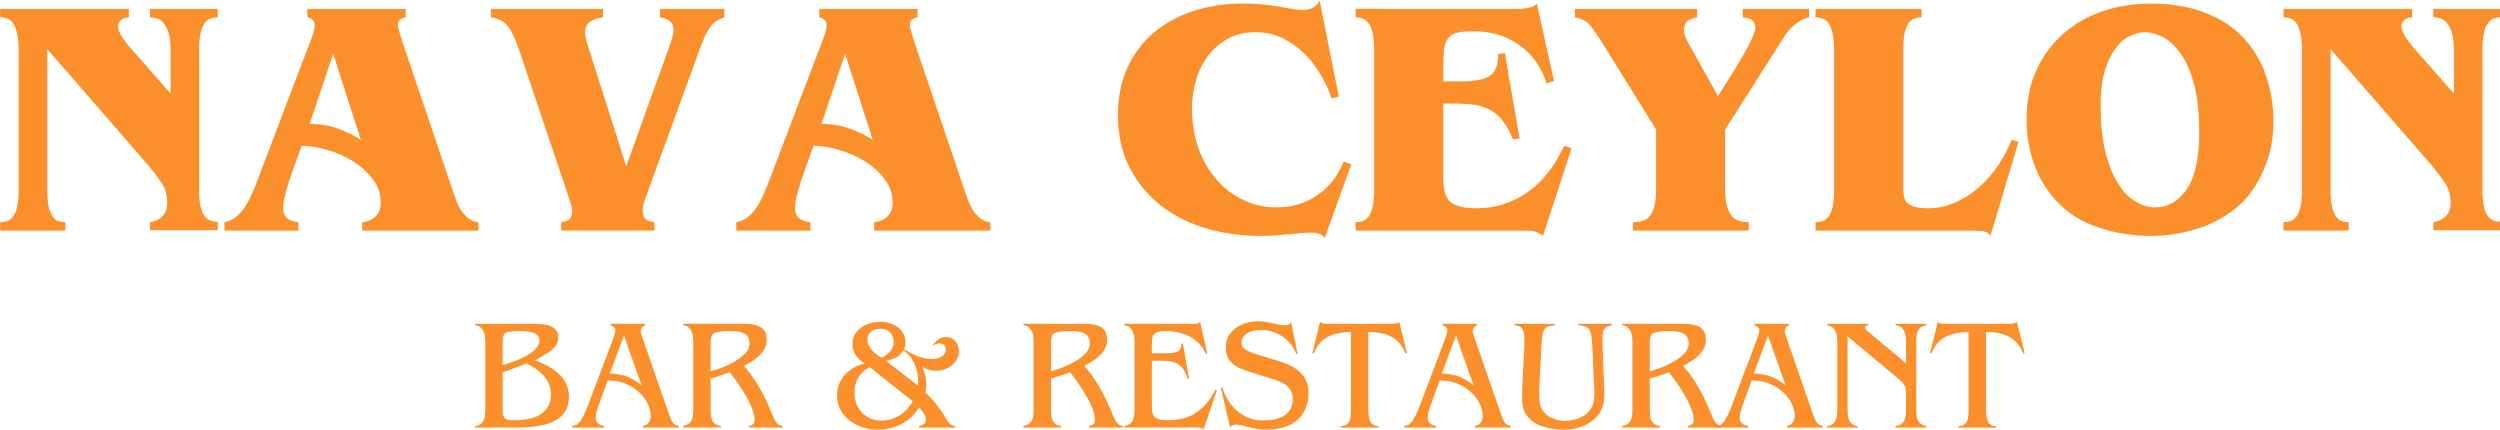
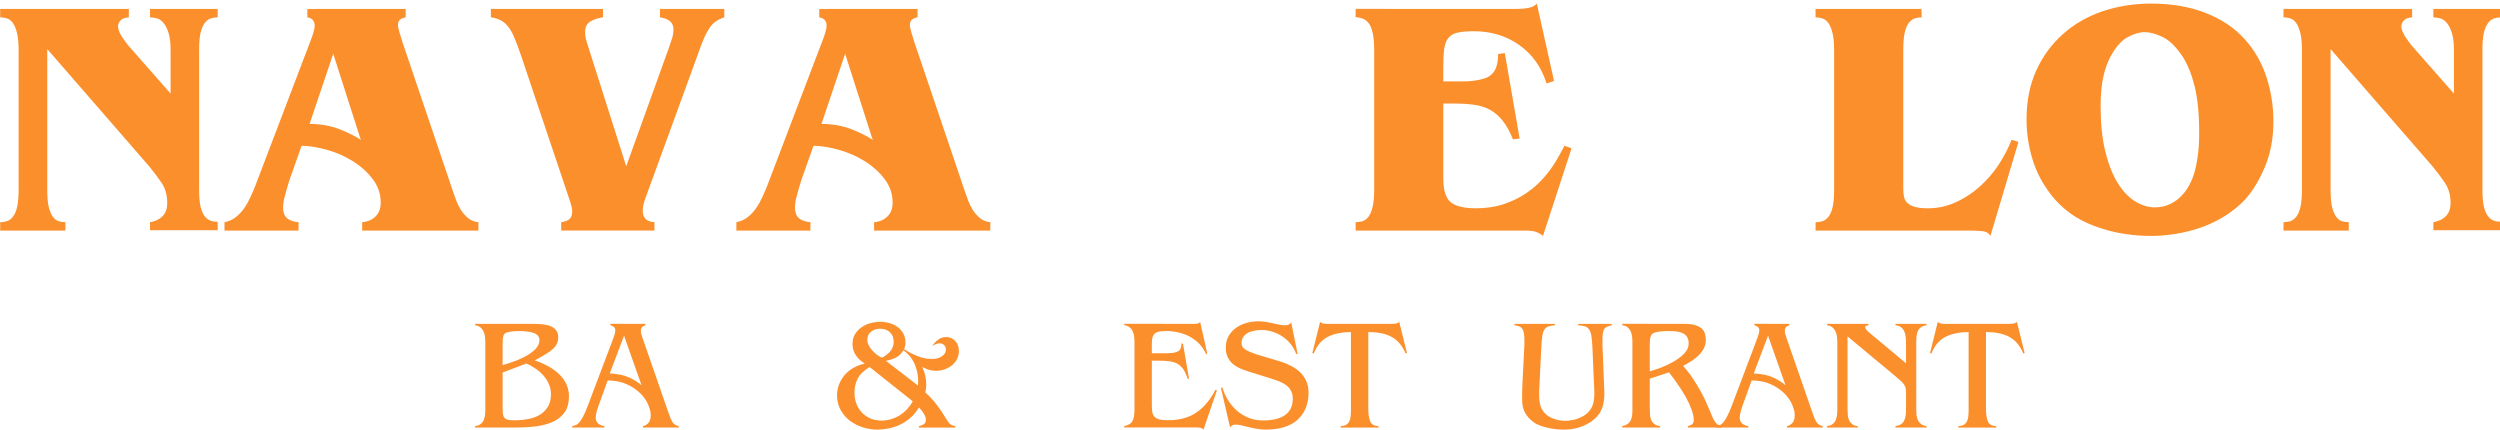
<svg xmlns="http://www.w3.org/2000/svg" width="465.232" height="80" viewBox="0 0 123.093 21.167" id="svg1">
  <defs id="defs1" />
  <g id="layer1">
    <g id="g209" style="fill:#fb8f2c;fill-opacity:1;stroke-width:0.839" transform="matrix(1.192,0,0,1.192,-27.733,-132.774)">
      <g id="g194" style="fill:#fb8f2c;fill-opacity:1;stroke-width:0.839">
        <path d="m 28.587,111.757 v 0.347 c -0.169,0.011 -0.287,0.058 -0.353,0.138 -0.063,0.077 -0.094,0.157 -0.094,0.237 0,0.121 0.061,0.274 0.182,0.458 0.121,0.181 0.245,0.34 0.375,0.48 l 1.615,1.836 v -1.808 c 0,-0.309 -0.032,-0.551 -0.094,-0.728 -0.059,-0.176 -0.131,-0.31 -0.215,-0.402 -0.081,-0.091 -0.171,-0.149 -0.27,-0.171 -0.096,-0.025 -0.186,-0.039 -0.27,-0.039 v -0.347 h 2.795 v 0.347 c -0.103,0 -0.198,0.015 -0.287,0.044 -0.088,0.026 -0.169,0.087 -0.243,0.182 -0.074,0.092 -0.132,0.226 -0.176,0.402 -0.041,0.176 -0.061,0.408 -0.061,0.695 v 5.804 c 0,0.295 0.019,0.528 0.061,0.7 0.044,0.174 0.101,0.303 0.171,0.391 0.069,0.088 0.15,0.149 0.243,0.182 0.091,0.03 0.189,0.044 0.292,0.044 v 0.347 h -2.795 v -0.331 c 0.22,-0.036 0.393,-0.119 0.518,-0.248 0.128,-0.132 0.193,-0.314 0.193,-0.546 0,-0.322 -0.077,-0.598 -0.232,-0.827 -0.154,-0.227 -0.324,-0.453 -0.507,-0.678 l -4.217,-4.851 v 5.826 c 0,0.287 0.019,0.518 0.061,0.695 0.044,0.176 0.101,0.313 0.171,0.408 0.069,0.092 0.149,0.153 0.237,0.182 0.088,0.026 0.182,0.039 0.281,0.039 v 0.347 h -2.695 v -0.347 c 0.091,0 0.183,-0.012 0.276,-0.039 0.091,-0.029 0.174,-0.09 0.248,-0.182 0.077,-0.095 0.135,-0.232 0.176,-0.408 0.04,-0.176 0.061,-0.408 0.061,-0.695 v -5.815 c 0,-0.287 -0.025,-0.518 -0.072,-0.695 -0.044,-0.176 -0.102,-0.31 -0.171,-0.402 -0.07,-0.095 -0.152,-0.156 -0.243,-0.182 -0.092,-0.029 -0.185,-0.044 -0.276,-0.044 v -0.347 z m 0,0" id="path185" style="fill:#fb8f2c;fill-opacity:1;stroke-width:0.296" />
        <path d="m 37.03,113.609 -0.976,2.894 c 0.485,0.008 0.915,0.088 1.29,0.243 0.375,0.154 0.65,0.296 0.827,0.424 z m 2.993,-1.852 v 0.347 c -0.103,0.019 -0.182,0.052 -0.237,0.099 -0.055,0.048 -0.083,0.127 -0.083,0.237 0,0.008 0.003,0.036 0.011,0.083 0.011,0.048 0.03,0.125 0.061,0.232 0.033,0.107 0.079,0.256 0.138,0.446 0.062,0.187 0.145,0.43 0.248,0.728 l 1.78,5.259 c 0.047,0.141 0.099,0.287 0.154,0.441 0.055,0.152 0.123,0.292 0.204,0.424 0.084,0.13 0.183,0.243 0.298,0.342 0.117,0.097 0.26,0.153 0.43,0.171 v 0.347 h -4.801 v -0.347 c 0.223,-0.018 0.408,-0.097 0.551,-0.237 0.143,-0.139 0.215,-0.328 0.215,-0.568 0,-0.364 -0.11,-0.689 -0.331,-0.976 -0.218,-0.287 -0.488,-0.531 -0.81,-0.733 -0.324,-0.205 -0.677,-0.361 -1.058,-0.469 -0.379,-0.11 -0.736,-0.168 -1.069,-0.176 l -0.502,1.417 c 0,0.011 -0.015,0.059 -0.044,0.143 -0.026,0.081 -0.055,0.181 -0.088,0.298 -0.033,0.114 -0.065,0.236 -0.094,0.364 -0.026,0.125 -0.039,0.234 -0.039,0.325 0,0.196 0.052,0.342 0.16,0.441 0.106,0.097 0.266,0.153 0.48,0.171 v 0.347 h -3.059 v -0.347 c 0.183,-0.036 0.342,-0.107 0.474,-0.215 0.135,-0.106 0.251,-0.232 0.347,-0.375 0.099,-0.143 0.185,-0.298 0.259,-0.463 0.077,-0.168 0.149,-0.338 0.215,-0.507 l 2.194,-5.76 c 0.095,-0.238 0.157,-0.411 0.187,-0.518 0.033,-0.106 0.05,-0.198 0.05,-0.276 0,-0.201 -0.102,-0.317 -0.303,-0.347 v -0.347 z m 0,0" id="path186" style="fill:#fb8f2c;fill-opacity:1;stroke-width:0.296" />
        <path d="m 48.173,111.757 v 0.347 c -0.214,0.03 -0.39,0.088 -0.529,0.176 -0.141,0.088 -0.209,0.23 -0.209,0.424 0,0.11 0.012,0.219 0.039,0.325 0.029,0.107 0.058,0.203 0.088,0.287 l 1.571,4.939 1.769,-4.911 c 0.055,-0.157 0.099,-0.289 0.132,-0.397 0.033,-0.106 0.05,-0.223 0.05,-0.353 0,-0.271 -0.186,-0.435 -0.557,-0.491 v -0.347 h 2.657 v 0.347 c -0.141,0.048 -0.258,0.105 -0.353,0.171 -0.092,0.063 -0.175,0.147 -0.248,0.254 -0.074,0.107 -0.152,0.248 -0.232,0.424 -0.077,0.176 -0.163,0.4 -0.254,0.667 l -2.117,5.804 c -0.044,0.11 -0.083,0.225 -0.116,0.342 -0.033,0.114 -0.05,0.223 -0.05,0.325 0,0.298 0.161,0.456 0.485,0.474 v 0.347 h -3.853 v -0.347 c 0.146,-0.018 0.259,-0.058 0.336,-0.121 0.08,-0.066 0.121,-0.174 0.121,-0.325 0,-0.073 -0.015,-0.157 -0.044,-0.254 -0.026,-0.099 -0.058,-0.2 -0.094,-0.303 l -1.973,-5.87 c -0.103,-0.305 -0.197,-0.554 -0.281,-0.75 -0.081,-0.194 -0.169,-0.349 -0.265,-0.463 -0.092,-0.117 -0.197,-0.204 -0.314,-0.259 -0.114,-0.058 -0.245,-0.097 -0.391,-0.116 v -0.347 z m 0,0" id="path187" style="fill:#fb8f2c;fill-opacity:1;stroke-width:0.296" />
        <path d="m 58.175,113.609 -0.976,2.894 c 0.485,0.008 0.915,0.088 1.29,0.243 0.375,0.154 0.65,0.296 0.827,0.424 z m 2.993,-1.852 v 0.347 c -0.103,0.019 -0.182,0.052 -0.237,0.099 -0.055,0.048 -0.083,0.127 -0.083,0.237 0,0.008 0.003,0.036 0.011,0.083 0.011,0.048 0.03,0.125 0.061,0.232 0.033,0.107 0.079,0.256 0.138,0.446 0.062,0.187 0.145,0.43 0.248,0.728 l 1.78,5.259 c 0.047,0.141 0.099,0.287 0.154,0.441 0.055,0.152 0.123,0.292 0.204,0.424 0.084,0.13 0.183,0.243 0.298,0.342 0.117,0.097 0.26,0.153 0.43,0.171 v 0.347 h -4.801 v -0.347 c 0.223,-0.018 0.408,-0.097 0.551,-0.237 0.143,-0.139 0.215,-0.328 0.215,-0.568 0,-0.364 -0.11,-0.689 -0.331,-0.976 -0.218,-0.287 -0.488,-0.531 -0.81,-0.733 -0.324,-0.205 -0.677,-0.361 -1.058,-0.469 -0.379,-0.11 -0.736,-0.168 -1.069,-0.176 l -0.502,1.417 c 0,0.011 -0.015,0.059 -0.044,0.143 -0.026,0.081 -0.055,0.181 -0.088,0.298 -0.033,0.114 -0.065,0.236 -0.094,0.364 -0.026,0.125 -0.039,0.234 -0.039,0.325 0,0.196 0.052,0.342 0.16,0.441 0.106,0.097 0.266,0.153 0.48,0.171 v 0.347 h -3.059 v -0.347 c 0.183,-0.036 0.342,-0.107 0.474,-0.215 0.135,-0.106 0.251,-0.232 0.347,-0.375 0.099,-0.143 0.185,-0.298 0.259,-0.463 0.077,-0.168 0.149,-0.338 0.215,-0.507 l 2.194,-5.76 c 0.095,-0.238 0.157,-0.411 0.187,-0.518 0.033,-0.106 0.05,-0.198 0.05,-0.276 0,-0.201 -0.102,-0.317 -0.303,-0.347 v -0.347 z m 0,0" id="path188" style="fill:#fb8f2c;fill-opacity:1;stroke-width:0.296" />
-         <path d="m 77.079,111.801 c 0.316,0 0.548,-0.124 0.7,-0.375 l 0.788,3.947 -0.292,0.088 c -0.119,-0.345 -0.274,-0.681 -0.469,-1.009 -0.196,-0.331 -0.424,-0.623 -0.689,-0.876 -0.265,-0.256 -0.565,-0.464 -0.898,-0.623 -0.335,-0.157 -0.703,-0.237 -1.102,-0.237 -0.434,0 -0.814,0.092 -1.141,0.276 -0.324,0.181 -0.595,0.418 -0.816,0.711 -0.218,0.291 -0.38,0.623 -0.491,0.998 -0.11,0.375 -0.165,0.758 -0.165,1.147 0,0.622 0.091,1.185 0.276,1.692 0.187,0.504 0.441,0.936 0.761,1.295 0.32,0.357 0.69,0.633 1.113,0.827 0.422,0.196 0.868,0.292 1.339,0.292 0.642,0 1.207,-0.168 1.692,-0.507 0.488,-0.338 0.849,-0.799 1.08,-1.384 l 0.32,0.11 -1.102,3.048 c -0.055,-0.085 -0.127,-0.143 -0.215,-0.176 -0.088,-0.033 -0.22,-0.05 -0.397,-0.05 -0.092,0 -0.218,0.007 -0.375,0.022 -0.158,0.014 -0.331,0.03 -0.518,0.05 -0.185,0.018 -0.375,0.033 -0.573,0.044 -0.198,0.014 -0.386,0.022 -0.562,0.022 -0.772,0 -1.513,-0.102 -2.221,-0.303 -0.71,-0.205 -1.337,-0.515 -1.88,-0.932 -0.54,-0.419 -0.976,-0.94 -1.306,-1.565 -0.328,-0.628 -0.491,-1.363 -0.491,-2.205 0,-0.741 0.134,-1.397 0.402,-1.968 0.267,-0.573 0.635,-1.054 1.102,-1.444 0.47,-0.389 1.016,-0.684 1.637,-0.882 0.62,-0.198 1.284,-0.298 1.99,-0.298 0.389,0 0.718,0.017 0.987,0.05 0.267,0.03 0.524,0.069 0.766,0.116 0.157,0.03 0.298,0.054 0.419,0.072 0.121,0.019 0.232,0.028 0.331,0.028 z m 0,0" id="path189" style="fill:#fb8f2c;fill-opacity:1;stroke-width:0.296" />
        <path d="m 85.705,111.757 c 0.194,0 0.349,-0.003 0.463,-0.011 0.117,-0.011 0.212,-0.025 0.287,-0.044 0.073,-0.018 0.13,-0.04 0.171,-0.066 0.044,-0.029 0.084,-0.062 0.121,-0.099 l 0.711,3.197 -0.309,0.099 c -0.214,-0.675 -0.588,-1.203 -1.124,-1.582 -0.537,-0.382 -1.163,-0.573 -1.88,-0.573 -0.28,0 -0.502,0.019 -0.667,0.055 -0.165,0.037 -0.292,0.109 -0.38,0.215 -0.088,0.107 -0.147,0.256 -0.176,0.446 -0.026,0.192 -0.039,0.444 -0.039,0.755 v 0.601 h 0.469 c 0.113,0 0.238,0 0.375,0 0.139,0 0.278,-0.008 0.419,-0.028 0.139,-0.018 0.273,-0.045 0.402,-0.083 0.132,-0.036 0.238,-0.094 0.32,-0.171 0.187,-0.157 0.281,-0.441 0.281,-0.849 l 0.276,-0.039 0.612,3.533 -0.276,0.028 c -0.13,-0.316 -0.27,-0.571 -0.424,-0.766 -0.154,-0.194 -0.329,-0.345 -0.524,-0.452 -0.196,-0.106 -0.418,-0.176 -0.667,-0.209 -0.251,-0.033 -0.533,-0.05 -0.849,-0.05 h -0.413 v 3.092 c 0,0.493 0.102,0.821 0.309,0.987 0.209,0.165 0.554,0.248 1.036,0.248 0.426,0 0.81,-0.057 1.152,-0.171 0.345,-0.117 0.648,-0.265 0.91,-0.441 0.26,-0.176 0.485,-0.367 0.672,-0.573 0.19,-0.209 0.349,-0.411 0.474,-0.606 0.124,-0.194 0.223,-0.364 0.298,-0.507 0.077,-0.143 0.128,-0.238 0.154,-0.287 l 0.292,0.11 -1.18,3.616 c -0.048,-0.044 -0.124,-0.092 -0.226,-0.143 -0.103,-0.052 -0.284,-0.077 -0.54,-0.077 h -6.973 v -0.347 c 0.095,0 0.189,-0.012 0.281,-0.039 0.091,-0.029 0.174,-0.09 0.248,-0.182 0.073,-0.095 0.13,-0.232 0.171,-0.408 0.044,-0.176 0.066,-0.408 0.066,-0.695 v -5.815 c 0,-0.287 -0.022,-0.518 -0.066,-0.695 -0.041,-0.176 -0.098,-0.309 -0.171,-0.397 -0.074,-0.088 -0.157,-0.149 -0.248,-0.182 -0.092,-0.033 -0.186,-0.05 -0.281,-0.05 v -0.347 z m 0,0" id="path190" style="fill:#fb8f2c;fill-opacity:1;stroke-width:0.296" />
-         <path d="m 93.371,111.757 v 0.347 c -0.169,0.019 -0.303,0.069 -0.402,0.149 -0.096,0.077 -0.143,0.204 -0.143,0.38 0,0.103 0.029,0.22 0.088,0.353 0.062,0.13 0.127,0.248 0.193,0.358 l 1.124,2.017 0.628,-1.003 c 0.232,-0.371 0.409,-0.672 0.535,-0.904 0.124,-0.232 0.215,-0.411 0.27,-0.54 0.055,-0.132 0.085,-0.222 0.094,-0.27 0.011,-0.051 0.017,-0.091 0.017,-0.121 0,-0.249 -0.175,-0.389 -0.524,-0.419 v -0.347 h 2.74 v 0.347 c -0.152,0.037 -0.281,0.091 -0.391,0.16 -0.11,0.07 -0.208,0.146 -0.292,0.226 -0.085,0.077 -0.153,0.149 -0.204,0.215 -0.048,0.066 -0.081,0.113 -0.099,0.138 l -2.48,3.897 v 2.42 c 0,0.298 0.023,0.537 0.072,0.717 0.047,0.181 0.112,0.322 0.193,0.424 0.084,0.103 0.187,0.174 0.309,0.209 0.121,0.037 0.255,0.055 0.402,0.055 v 0.347 h -4.785 v -0.347 c 0.146,0 0.281,-0.018 0.402,-0.055 0.121,-0.036 0.222,-0.106 0.303,-0.209 0.084,-0.102 0.146,-0.244 0.187,-0.424 0.044,-0.179 0.066,-0.419 0.066,-0.717 v -2.42 l -2.227,-3.588 c -0.141,-0.223 -0.289,-0.442 -0.446,-0.656 -0.158,-0.212 -0.384,-0.343 -0.678,-0.391 v -0.347 z m 0,0" id="path191" style="fill:#fb8f2c;fill-opacity:1;stroke-width:0.296" />
        <path d="m 102.634,111.757 0.011,0.347 c -0.099,0 -0.193,0.015 -0.281,0.044 -0.088,0.026 -0.171,0.087 -0.248,0.182 -0.074,0.092 -0.131,0.226 -0.171,0.402 -0.041,0.176 -0.061,0.408 -0.061,0.695 v 5.777 c 0,0.119 0.011,0.226 0.033,0.325 0.022,0.097 0.069,0.179 0.143,0.248 0.077,0.07 0.182,0.124 0.314,0.16 0.135,0.037 0.31,0.055 0.524,0.055 0.408,0 0.791,-0.083 1.152,-0.248 0.364,-0.165 0.692,-0.38 0.987,-0.645 0.298,-0.265 0.558,-0.565 0.783,-0.904 0.223,-0.342 0.404,-0.686 0.54,-1.036 l 0.281,0.094 -1.158,3.881 c -0.055,-0.099 -0.143,-0.163 -0.265,-0.187 -0.119,-0.022 -0.289,-0.033 -0.513,-0.033 h -6.444 v -0.347 c 0.095,0 0.189,-0.012 0.281,-0.039 0.091,-0.029 0.174,-0.09 0.248,-0.182 0.077,-0.095 0.135,-0.232 0.176,-0.408 0.04,-0.176 0.061,-0.408 0.061,-0.695 v -5.815 c 0,-0.287 -0.025,-0.518 -0.072,-0.695 -0.044,-0.176 -0.102,-0.31 -0.171,-0.402 -0.07,-0.095 -0.152,-0.156 -0.243,-0.182 -0.092,-0.029 -0.186,-0.044 -0.281,-0.044 v -0.347 z m 0,0" id="path192" style="fill:#fb8f2c;fill-opacity:1;stroke-width:0.296" />
        <path d="m 111.86,112.716 c -0.218,0 -0.452,0.069 -0.706,0.204 -0.254,0.136 -0.488,0.4 -0.7,0.788 -0.132,0.24 -0.236,0.526 -0.309,0.86 -0.074,0.335 -0.11,0.743 -0.11,1.224 0,0.695 0.062,1.304 0.187,1.825 0.124,0.518 0.292,0.952 0.502,1.301 0.209,0.346 0.449,0.605 0.722,0.777 0.276,0.174 0.557,0.259 0.843,0.259 0.091,0 0.204,-0.012 0.336,-0.039 0.135,-0.029 0.277,-0.088 0.424,-0.176 0.15,-0.088 0.298,-0.218 0.441,-0.391 0.143,-0.172 0.266,-0.397 0.369,-0.672 0.073,-0.212 0.132,-0.464 0.176,-0.755 0.047,-0.294 0.072,-0.635 0.072,-1.025 0,-0.79 -0.063,-1.435 -0.187,-1.935 -0.125,-0.503 -0.289,-0.911 -0.491,-1.224 -0.262,-0.4 -0.532,-0.67 -0.81,-0.81 -0.276,-0.139 -0.529,-0.209 -0.761,-0.209 z m -4.884,3.594 c 0,-0.752 0.134,-1.424 0.402,-2.012 0.267,-0.587 0.634,-1.087 1.097,-1.499 0.463,-0.415 1.006,-0.729 1.632,-0.943 0.628,-0.212 1.298,-0.32 2.012,-0.32 0.856,0 1.607,0.13 2.254,0.386 0.65,0.254 1.185,0.612 1.604,1.075 0.408,0.445 0.708,0.965 0.904,1.56 0.194,0.593 0.292,1.207 0.292,1.847 0,0.699 -0.119,1.326 -0.353,1.88 -0.232,0.555 -0.51,1.009 -0.832,1.361 -0.24,0.251 -0.511,0.471 -0.816,0.661 -0.302,0.192 -0.623,0.347 -0.965,0.469 -0.342,0.121 -0.693,0.211 -1.053,0.27 -0.357,0.058 -0.703,0.088 -1.036,0.088 -0.35,0 -0.697,-0.026 -1.042,-0.077 -0.342,-0.048 -0.656,-0.12 -0.943,-0.215 -0.529,-0.157 -0.984,-0.375 -1.361,-0.65 -0.375,-0.278 -0.682,-0.595 -0.921,-0.948 -0.298,-0.415 -0.518,-0.876 -0.661,-1.384 -0.143,-0.507 -0.215,-1.023 -0.215,-1.549 z m 0,0" id="path193" style="fill:#fb8f2c;fill-opacity:1;stroke-width:0.296" />
        <path d="m 122.904,111.757 v 0.347 c -0.169,0.011 -0.287,0.058 -0.353,0.138 -0.063,0.077 -0.094,0.157 -0.094,0.237 0,0.121 0.061,0.274 0.182,0.458 0.121,0.181 0.245,0.34 0.375,0.48 l 1.615,1.836 v -1.808 c 0,-0.309 -0.032,-0.551 -0.094,-0.728 -0.059,-0.176 -0.131,-0.31 -0.215,-0.402 -0.081,-0.091 -0.171,-0.149 -0.27,-0.171 -0.097,-0.025 -0.186,-0.039 -0.27,-0.039 v -0.347 h 2.795 v 0.347 c -0.103,0 -0.198,0.015 -0.287,0.044 -0.088,0.026 -0.17,0.087 -0.243,0.182 -0.074,0.092 -0.132,0.226 -0.176,0.402 -0.041,0.176 -0.061,0.408 -0.061,0.695 v 5.804 c 0,0.295 0.019,0.528 0.061,0.7 0.044,0.174 0.101,0.303 0.171,0.391 0.069,0.088 0.15,0.149 0.243,0.182 0.091,0.03 0.189,0.044 0.292,0.044 v 0.347 H 123.78 v -0.331 c 0.22,-0.036 0.393,-0.119 0.518,-0.248 0.128,-0.132 0.193,-0.314 0.193,-0.546 0,-0.322 -0.077,-0.598 -0.232,-0.827 -0.154,-0.227 -0.324,-0.453 -0.507,-0.678 l -4.217,-4.851 v 5.826 c 0,0.287 0.019,0.518 0.061,0.695 0.044,0.176 0.101,0.313 0.171,0.408 0.069,0.092 0.149,0.153 0.237,0.182 0.088,0.026 0.182,0.039 0.281,0.039 v 0.347 h -2.695 v -0.347 c 0.091,0 0.183,-0.012 0.276,-0.039 0.091,-0.029 0.174,-0.09 0.248,-0.182 0.077,-0.095 0.135,-0.232 0.176,-0.408 0.04,-0.176 0.061,-0.408 0.061,-0.695 v -5.815 c 0,-0.287 -0.025,-0.518 -0.072,-0.695 -0.044,-0.176 -0.102,-0.31 -0.171,-0.402 -0.07,-0.095 -0.152,-0.156 -0.243,-0.182 -0.092,-0.029 -0.185,-0.044 -0.276,-0.044 v -0.347 z m 0,0" id="path194" style="fill:#fb8f2c;fill-opacity:1;stroke-width:0.296" />
      </g>
      <g id="g208" transform="matrix(0.619,0,0,0.619,28.366,46.485)" style="fill:#fb8f2c;fill-opacity:1;stroke-width:1.355">
        <path d="m 28.525,131.154 c 0,-0.245 -0.048,-0.474 -0.143,-0.684 -0.092,-0.212 -0.218,-0.405 -0.375,-0.579 -0.158,-0.176 -0.336,-0.328 -0.535,-0.458 -0.196,-0.132 -0.39,-0.24 -0.584,-0.325 l -1.587,0.601 v 2.431 c 0,0.163 0.008,0.292 0.028,0.391 0.022,0.097 0.062,0.174 0.121,0.232 0.062,0.055 0.145,0.092 0.248,0.11 0.106,0.015 0.248,0.022 0.424,0.022 0.305,0 0.602,-0.028 0.893,-0.083 0.294,-0.055 0.553,-0.15 0.777,-0.287 0.223,-0.139 0.402,-0.32 0.535,-0.54 0.132,-0.22 0.198,-0.497 0.198,-0.832 z m -2.111,-4.211 c -0.141,0 -0.258,0.004 -0.353,0.011 -0.096,0.008 -0.182,0.019 -0.259,0.033 -0.103,0.015 -0.19,0.036 -0.259,0.061 -0.066,0.022 -0.119,0.065 -0.154,0.127 -0.033,0.059 -0.058,0.143 -0.072,0.254 -0.011,0.107 -0.017,0.251 -0.017,0.43 v 1.356 c 0.342,-0.095 0.661,-0.201 0.959,-0.32 0.298,-0.121 0.557,-0.251 0.777,-0.391 0.223,-0.139 0.4,-0.288 0.529,-0.446 0.128,-0.157 0.193,-0.325 0.193,-0.502 0,-0.124 -0.036,-0.227 -0.105,-0.309 -0.07,-0.08 -0.168,-0.141 -0.292,-0.182 -0.121,-0.044 -0.265,-0.074 -0.43,-0.094 -0.163,-0.018 -0.335,-0.028 -0.518,-0.028 z m 1.009,-0.48 c 0.216,0 0.42,0.014 0.612,0.039 0.194,0.022 0.364,0.066 0.507,0.132 0.143,0.066 0.256,0.158 0.342,0.276 0.084,0.114 0.127,0.263 0.127,0.446 0,0.147 -0.026,0.281 -0.077,0.402 -0.048,0.119 -0.131,0.236 -0.248,0.353 -0.119,0.114 -0.28,0.234 -0.485,0.358 -0.203,0.125 -0.455,0.269 -0.755,0.43 0.331,0.114 0.635,0.248 0.915,0.402 0.278,0.154 0.52,0.331 0.722,0.529 0.205,0.198 0.364,0.422 0.474,0.667 0.113,0.247 0.171,0.513 0.171,0.799 0,0.416 -0.087,0.758 -0.259,1.025 -0.174,0.265 -0.416,0.477 -0.728,0.634 -0.309,0.158 -0.681,0.269 -1.113,0.331 -0.43,0.063 -0.904,0.094 -1.422,0.094 h -2.745 v -0.094 c 0.154,-0.022 0.276,-0.066 0.364,-0.132 0.091,-0.066 0.16,-0.149 0.204,-0.248 0.047,-0.102 0.079,-0.215 0.094,-0.336 0.014,-0.124 0.022,-0.255 0.022,-0.391 v -4.459 c 0,-0.139 -0.008,-0.273 -0.022,-0.402 -0.015,-0.128 -0.048,-0.245 -0.099,-0.353 -0.048,-0.106 -0.116,-0.196 -0.204,-0.27 -0.085,-0.073 -0.204,-0.119 -0.358,-0.138 v -0.094 z m 0,0" id="path195" style="fill:#fb8f2c;fill-opacity:1;stroke-width:0.478" />
        <path d="m 33.404,127.251 -0.954,2.525 c 0.496,0.011 0.922,0.098 1.279,0.259 0.36,0.163 0.641,0.339 0.843,0.529 z m 1.422,-0.788 v 0.094 c -0.203,0.055 -0.303,0.181 -0.303,0.375 0,0.022 0.003,0.065 0.011,0.127 0.011,0.059 0.034,0.143 0.072,0.254 l 1.808,5.209 c 0.069,0.203 0.143,0.368 0.22,0.496 0.077,0.13 0.218,0.219 0.424,0.27 v 0.094 h -2.392 v -0.094 c 0.154,-0.036 0.278,-0.112 0.375,-0.226 0.095,-0.117 0.143,-0.288 0.143,-0.513 0,-0.201 -0.058,-0.433 -0.171,-0.695 -0.11,-0.265 -0.284,-0.514 -0.518,-0.75 -0.236,-0.234 -0.533,-0.437 -0.893,-0.606 -0.361,-0.168 -0.791,-0.255 -1.29,-0.259 l -0.628,1.731 c -0.085,0.24 -0.135,0.416 -0.149,0.529 -0.015,0.11 -0.022,0.185 -0.022,0.22 0,0.174 0.058,0.307 0.176,0.402 0.121,0.097 0.255,0.152 0.402,0.165 v 0.094 H 29.948 v -0.094 c 0.084,-0.022 0.165,-0.045 0.243,-0.072 0.077,-0.029 0.154,-0.09 0.232,-0.182 0.077,-0.091 0.16,-0.22 0.248,-0.386 0.091,-0.168 0.194,-0.404 0.309,-0.706 l 1.681,-4.443 c 0.04,-0.117 0.077,-0.223 0.11,-0.32 0.033,-0.095 0.05,-0.19 0.05,-0.287 0,-0.099 -0.037,-0.176 -0.11,-0.232 -0.07,-0.055 -0.143,-0.09 -0.22,-0.105 v -0.094 z m 0,0" id="path196" style="fill:#fb8f2c;fill-opacity:1;stroke-width:0.478" />
-         <path d="m 40.47,126.942 c -0.397,0 -0.699,0.03 -0.904,0.088 -0.085,0.019 -0.152,0.047 -0.198,0.083 -0.048,0.033 -0.087,0.087 -0.116,0.16 -0.03,0.07 -0.05,0.163 -0.061,0.276 -0.008,0.114 -0.011,0.267 -0.011,0.458 v 1.621 c 0.209,-0.055 0.46,-0.138 0.755,-0.248 0.294,-0.113 0.576,-0.249 0.849,-0.408 0.276,-0.157 0.508,-0.336 0.7,-0.535 0.194,-0.201 0.292,-0.422 0.292,-0.661 0,-0.194 -0.039,-0.347 -0.116,-0.458 -0.077,-0.113 -0.181,-0.196 -0.309,-0.248 -0.125,-0.055 -0.265,-0.09 -0.419,-0.105 -0.154,-0.014 -0.309,-0.022 -0.463,-0.022 z m 0.992,-0.48 c 0.309,0 0.558,0.03 0.75,0.088 0.194,0.059 0.343,0.138 0.446,0.237 0.106,0.097 0.176,0.209 0.209,0.342 0.036,0.13 0.055,0.263 0.055,0.402 0,0.209 -0.044,0.4 -0.132,0.568 -0.088,0.17 -0.204,0.324 -0.347,0.463 -0.143,0.141 -0.306,0.269 -0.485,0.386 -0.176,0.114 -0.361,0.22 -0.551,0.32 0.238,0.265 0.452,0.54 0.639,0.827 0.19,0.284 0.361,0.562 0.513,0.838 0.15,0.273 0.278,0.529 0.386,0.772 0.11,0.24 0.204,0.455 0.281,0.645 0.062,0.163 0.119,0.298 0.171,0.408 0.055,0.107 0.107,0.197 0.16,0.27 0.055,0.074 0.116,0.131 0.182,0.171 0.066,0.037 0.149,0.066 0.248,0.088 v 0.094 H 41.722 v -0.094 c 0.121,-0.029 0.216,-0.072 0.287,-0.127 0.069,-0.055 0.105,-0.15 0.105,-0.287 0,-0.209 -0.052,-0.448 -0.154,-0.717 -0.099,-0.271 -0.23,-0.551 -0.391,-0.838 -0.163,-0.287 -0.342,-0.569 -0.54,-0.849 -0.196,-0.282 -0.384,-0.54 -0.568,-0.772 l -1.279,0.424 v 2.006 c 0,0.154 0.005,0.298 0.017,0.43 0.014,0.13 0.044,0.245 0.088,0.347 0.047,0.099 0.117,0.182 0.209,0.248 0.091,0.066 0.215,0.11 0.369,0.132 v 0.094 h -2.525 v -0.094 c 0.146,-0.029 0.265,-0.074 0.353,-0.138 0.091,-0.062 0.161,-0.141 0.209,-0.237 0.051,-0.095 0.084,-0.204 0.099,-0.325 0.014,-0.121 0.022,-0.256 0.022,-0.408 v -4.459 c 0,-0.139 -0.008,-0.276 -0.022,-0.408 -0.015,-0.132 -0.048,-0.249 -0.099,-0.353 -0.048,-0.106 -0.116,-0.194 -0.204,-0.265 -0.085,-0.073 -0.204,-0.119 -0.358,-0.138 v -0.094 z m 0,0" id="path197" style="fill:#fb8f2c;fill-opacity:1;stroke-width:0.478" />
        <path d="m 49.788,129.34 c -0.394,0.247 -0.66,0.51 -0.799,0.788 -0.141,0.276 -0.209,0.582 -0.209,0.915 0,0.276 0.044,0.528 0.132,0.755 0.088,0.229 0.211,0.424 0.369,0.59 0.161,0.165 0.353,0.296 0.573,0.391 0.223,0.092 0.471,0.138 0.744,0.138 0.209,0 0.416,-0.03 0.623,-0.094 0.209,-0.062 0.402,-0.149 0.579,-0.259 0.179,-0.113 0.343,-0.249 0.491,-0.408 0.146,-0.157 0.273,-0.332 0.38,-0.524 z m 3.241,0.959 c 0,-0.278 -0.032,-0.529 -0.094,-0.75 -0.059,-0.223 -0.136,-0.42 -0.232,-0.59 -0.092,-0.172 -0.197,-0.317 -0.314,-0.435 -0.114,-0.121 -0.229,-0.22 -0.342,-0.298 -0.141,0.232 -0.314,0.397 -0.524,0.496 -0.209,0.097 -0.423,0.165 -0.639,0.209 l 2.133,1.648 c 0.007,-0.033 0.011,-0.073 0.011,-0.121 0,-0.051 0,-0.105 0,-0.16 z m -2.536,-3.511 c -0.232,0 -0.433,0.065 -0.601,0.193 -0.169,0.13 -0.254,0.306 -0.254,0.529 0,0.13 0.029,0.254 0.088,0.375 0.062,0.121 0.139,0.236 0.232,0.342 0.095,0.107 0.198,0.203 0.309,0.287 0.113,0.081 0.223,0.152 0.331,0.209 0.201,-0.091 0.386,-0.227 0.551,-0.408 0.165,-0.183 0.248,-0.402 0.248,-0.656 0,-0.26 -0.081,-0.47 -0.243,-0.628 -0.163,-0.161 -0.383,-0.243 -0.661,-0.243 z m -1.841,0.998 c 0,-0.245 0.055,-0.459 0.165,-0.639 0.113,-0.183 0.259,-0.336 0.435,-0.458 0.179,-0.124 0.38,-0.216 0.601,-0.276 0.223,-0.058 0.441,-0.088 0.65,-0.088 0.209,0 0.415,0.03 0.617,0.088 0.205,0.059 0.387,0.147 0.546,0.265 0.157,0.114 0.282,0.259 0.375,0.435 0.095,0.176 0.143,0.379 0.143,0.606 0,0.143 -0.032,0.289 -0.094,0.435 0.267,0.17 0.559,0.32 0.876,0.452 0.32,0.132 0.656,0.198 1.009,0.198 0.095,0 0.196,-0.011 0.303,-0.033 0.106,-0.025 0.204,-0.063 0.292,-0.116 0.091,-0.055 0.165,-0.121 0.22,-0.198 0.058,-0.077 0.088,-0.171 0.088,-0.281 0,-0.121 -0.039,-0.22 -0.116,-0.298 -0.077,-0.077 -0.176,-0.116 -0.298,-0.116 -0.154,0 -0.318,0.063 -0.491,0.187 0.095,-0.165 0.222,-0.306 0.38,-0.424 0.157,-0.121 0.332,-0.182 0.524,-0.182 0.265,0 0.475,0.088 0.634,0.265 0.157,0.174 0.237,0.394 0.237,0.661 0,0.203 -0.043,0.384 -0.127,0.546 -0.085,0.163 -0.198,0.302 -0.342,0.419 -0.143,0.114 -0.307,0.203 -0.491,0.265 -0.181,0.063 -0.369,0.094 -0.568,0.094 -0.163,0 -0.318,-0.022 -0.469,-0.066 -0.152,-0.047 -0.3,-0.11 -0.446,-0.187 0.099,0.214 0.167,0.418 0.204,0.612 0.04,0.196 0.061,0.378 0.061,0.546 0,0.099 -0.005,0.196 -0.017,0.287 -0.011,0.092 -0.026,0.176 -0.044,0.254 0.271,0.243 0.52,0.51 0.744,0.799 0.223,0.287 0.435,0.601 0.634,0.943 0.077,0.141 0.157,0.252 0.243,0.336 0.088,0.085 0.212,0.142 0.375,0.171 v 0.094 h -2.42 v -0.094 c 0.128,-0.029 0.237,-0.073 0.325,-0.132 0.091,-0.058 0.138,-0.154 0.138,-0.287 0,-0.121 -0.043,-0.254 -0.127,-0.397 -0.085,-0.143 -0.197,-0.288 -0.336,-0.435 -0.169,0.28 -0.364,0.515 -0.584,0.706 -0.22,0.187 -0.456,0.34 -0.706,0.458 -0.247,0.114 -0.499,0.194 -0.755,0.243 -0.254,0.051 -0.496,0.077 -0.728,0.077 -0.331,0 -0.659,-0.052 -0.981,-0.154 -0.324,-0.106 -0.612,-0.255 -0.865,-0.446 -0.251,-0.194 -0.455,-0.433 -0.612,-0.717 -0.158,-0.287 -0.237,-0.608 -0.237,-0.965 0,-0.276 0.047,-0.529 0.143,-0.761 0.095,-0.234 0.223,-0.444 0.386,-0.628 0.165,-0.183 0.36,-0.338 0.584,-0.463 0.223,-0.124 0.47,-0.216 0.739,-0.276 -0.254,-0.154 -0.455,-0.339 -0.601,-0.557 -0.147,-0.216 -0.22,-0.471 -0.22,-0.766 z m 0,0" id="path198" style="fill:#fb8f2c;fill-opacity:1;stroke-width:0.478" />
-         <path d="m 63.183,126.942 c -0.397,0 -0.699,0.03 -0.904,0.088 -0.085,0.019 -0.152,0.047 -0.198,0.083 -0.048,0.033 -0.087,0.087 -0.116,0.16 -0.03,0.07 -0.05,0.163 -0.061,0.276 -0.008,0.114 -0.011,0.267 -0.011,0.458 v 1.621 c 0.209,-0.055 0.46,-0.138 0.755,-0.248 0.294,-0.113 0.576,-0.249 0.849,-0.408 0.276,-0.157 0.508,-0.336 0.7,-0.535 0.194,-0.201 0.292,-0.422 0.292,-0.661 0,-0.194 -0.039,-0.347 -0.116,-0.458 -0.077,-0.113 -0.181,-0.196 -0.309,-0.248 -0.125,-0.055 -0.265,-0.09 -0.419,-0.105 -0.154,-0.014 -0.309,-0.022 -0.463,-0.022 z m 0.992,-0.48 c 0.309,0 0.558,0.03 0.75,0.088 0.194,0.059 0.343,0.138 0.446,0.237 0.106,0.097 0.176,0.209 0.209,0.342 0.036,0.13 0.055,0.263 0.055,0.402 0,0.209 -0.044,0.4 -0.132,0.568 -0.088,0.17 -0.204,0.324 -0.347,0.463 -0.143,0.141 -0.306,0.269 -0.485,0.386 -0.176,0.114 -0.361,0.22 -0.551,0.32 0.238,0.265 0.452,0.54 0.639,0.827 0.19,0.284 0.361,0.562 0.513,0.838 0.15,0.273 0.278,0.529 0.386,0.772 0.11,0.24 0.204,0.455 0.281,0.645 0.062,0.163 0.119,0.298 0.171,0.408 0.055,0.107 0.107,0.197 0.16,0.27 0.055,0.074 0.116,0.131 0.182,0.171 0.066,0.037 0.149,0.066 0.248,0.088 v 0.094 h -2.265 v -0.094 c 0.121,-0.029 0.216,-0.072 0.287,-0.127 0.069,-0.055 0.105,-0.15 0.105,-0.287 0,-0.209 -0.052,-0.448 -0.154,-0.717 -0.099,-0.271 -0.23,-0.551 -0.391,-0.838 -0.163,-0.287 -0.342,-0.569 -0.54,-0.849 -0.196,-0.282 -0.384,-0.54 -0.568,-0.772 l -1.279,0.424 v 2.006 c 0,0.154 0.005,0.298 0.017,0.43 0.014,0.13 0.044,0.245 0.088,0.347 0.047,0.099 0.117,0.182 0.209,0.248 0.091,0.066 0.215,0.11 0.369,0.132 v 0.094 h -2.525 v -0.094 c 0.146,-0.029 0.265,-0.074 0.353,-0.138 0.091,-0.062 0.161,-0.141 0.209,-0.237 0.051,-0.095 0.084,-0.204 0.099,-0.325 0.014,-0.121 0.022,-0.256 0.022,-0.408 v -4.459 c 0,-0.139 -0.008,-0.276 -0.022,-0.408 -0.015,-0.132 -0.048,-0.249 -0.099,-0.353 -0.048,-0.106 -0.116,-0.194 -0.204,-0.265 -0.085,-0.073 -0.204,-0.119 -0.358,-0.138 v -0.094 z m 0,0" id="path199" style="fill:#fb8f2c;fill-opacity:1;stroke-width:0.478" />
        <path d="m 71.429,126.463 c 0.132,0 0.22,-0.007 0.265,-0.022 0.047,-0.014 0.099,-0.05 0.154,-0.105 l 0.474,2.111 -0.083,0.033 c -0.11,-0.267 -0.262,-0.497 -0.452,-0.689 -0.192,-0.194 -0.405,-0.354 -0.639,-0.48 -0.232,-0.124 -0.484,-0.216 -0.755,-0.276 -0.269,-0.062 -0.54,-0.094 -0.816,-0.094 -0.163,0 -0.302,0.01 -0.419,0.028 -0.119,0.019 -0.218,0.055 -0.298,0.11 -0.081,0.055 -0.142,0.141 -0.182,0.254 -0.037,0.11 -0.055,0.262 -0.055,0.452 v 0.639 h 0.893 c 0.216,0 0.394,-0.008 0.535,-0.028 0.139,-0.022 0.249,-0.057 0.331,-0.105 0.08,-0.051 0.135,-0.117 0.165,-0.198 0.033,-0.08 0.05,-0.179 0.05,-0.298 l 0.099,-0.033 0.408,2.359 -0.083,0.028 c -0.085,-0.271 -0.185,-0.491 -0.298,-0.656 -0.11,-0.165 -0.245,-0.289 -0.402,-0.375 -0.158,-0.084 -0.34,-0.138 -0.546,-0.16 -0.203,-0.025 -0.433,-0.039 -0.689,-0.039 h -0.463 v 2.943 c 0,0.192 0.008,0.351 0.028,0.48 0.022,0.13 0.069,0.234 0.143,0.314 0.073,0.081 0.182,0.142 0.325,0.182 0.143,0.037 0.338,0.055 0.584,0.055 0.772,0 1.407,-0.174 1.907,-0.524 0.503,-0.353 0.912,-0.839 1.229,-1.461 l 0.022,-0.044 0.105,0.033 -0.893,2.618 c -0.015,-0.015 -0.054,-0.043 -0.116,-0.083 -0.059,-0.037 -0.169,-0.055 -0.331,-0.055 h -4.845 v -0.094 c 0.271,-0.051 0.453,-0.16 0.546,-0.325 0.091,-0.168 0.138,-0.422 0.138,-0.761 v -4.47 c 0,-0.146 -0.008,-0.287 -0.022,-0.419 -0.015,-0.132 -0.048,-0.249 -0.099,-0.353 -0.048,-0.106 -0.119,-0.194 -0.209,-0.265 -0.088,-0.073 -0.207,-0.119 -0.353,-0.138 v -0.094 z m 0,0" id="path200" style="fill:#fb8f2c;fill-opacity:1;stroke-width:0.478" />
        <path d="m 73.56,128.05 c 0,-0.309 0.066,-0.573 0.198,-0.794 0.135,-0.223 0.309,-0.408 0.518,-0.551 0.209,-0.143 0.442,-0.248 0.7,-0.314 0.256,-0.066 0.504,-0.099 0.744,-0.099 0.216,0 0.408,0.017 0.573,0.05 0.168,0.03 0.331,0.063 0.485,0.099 0.106,0.026 0.223,0.052 0.353,0.077 0.132,0.026 0.267,0.039 0.408,0.039 0.091,0 0.165,-0.014 0.22,-0.044 0.055,-0.029 0.11,-0.079 0.165,-0.149 l 0.424,2.095 -0.088,0.022 c -0.085,-0.245 -0.207,-0.466 -0.364,-0.661 -0.154,-0.198 -0.336,-0.367 -0.546,-0.507 -0.207,-0.139 -0.43,-0.248 -0.672,-0.325 -0.243,-0.077 -0.489,-0.116 -0.739,-0.116 -0.147,0 -0.3,0.015 -0.458,0.044 -0.158,0.026 -0.302,0.072 -0.43,0.138 -0.125,0.066 -0.23,0.157 -0.314,0.27 -0.085,0.114 -0.127,0.254 -0.127,0.419 0,0.07 0.012,0.138 0.039,0.204 0.025,0.063 0.079,0.125 0.16,0.187 0.08,0.063 0.19,0.125 0.331,0.187 0.139,0.063 0.325,0.131 0.557,0.204 l 1.505,0.452 c 0.265,0.081 0.513,0.185 0.744,0.309 0.232,0.121 0.431,0.267 0.601,0.435 0.168,0.17 0.299,0.362 0.391,0.579 0.095,0.218 0.143,0.463 0.143,0.739 0,0.405 -0.066,0.761 -0.198,1.069 -0.132,0.309 -0.322,0.571 -0.568,0.783 -0.247,0.209 -0.546,0.368 -0.898,0.474 -0.35,0.102 -0.741,0.154 -1.174,0.154 -0.225,0 -0.434,-0.019 -0.628,-0.055 -0.192,-0.033 -0.372,-0.07 -0.54,-0.11 -0.169,-0.044 -0.325,-0.083 -0.469,-0.116 -0.143,-0.036 -0.278,-0.055 -0.402,-0.055 -0.077,0 -0.147,0.021 -0.209,0.061 -0.063,0.037 -0.113,0.08 -0.149,0.127 l -0.612,-2.629 0.099,-0.033 c 0.088,0.302 0.215,0.587 0.38,0.854 0.165,0.265 0.364,0.499 0.595,0.7 0.232,0.198 0.492,0.357 0.783,0.474 0.289,0.114 0.608,0.171 0.954,0.171 0.65,0 1.142,-0.121 1.477,-0.364 0.338,-0.245 0.507,-0.608 0.507,-1.086 0,-0.216 -0.044,-0.4 -0.132,-0.551 -0.085,-0.15 -0.198,-0.276 -0.342,-0.375 -0.141,-0.099 -0.3,-0.182 -0.48,-0.248 -0.176,-0.066 -0.353,-0.127 -0.529,-0.182 l -1.395,-0.435 c -0.198,-0.062 -0.394,-0.132 -0.584,-0.209 -0.187,-0.077 -0.357,-0.176 -0.507,-0.298 -0.152,-0.121 -0.273,-0.271 -0.364,-0.452 -0.092,-0.179 -0.138,-0.398 -0.138,-0.656 z m 0,0" id="path201" style="fill:#fb8f2c;fill-opacity:1;stroke-width:0.478" />
        <path d="m 79.854,126.325 c 0.003,0.008 0.012,0.019 0.028,0.033 0.014,0.011 0.036,0.026 0.066,0.044 0.033,0.019 0.083,0.033 0.149,0.044 0.066,0.011 0.16,0.017 0.281,0.017 h 4.206 c 0.106,0 0.19,-0.003 0.254,-0.011 0.062,-0.007 0.112,-0.018 0.149,-0.033 0.04,-0.014 0.072,-0.029 0.094,-0.044 0.022,-0.014 0.039,-0.03 0.05,-0.05 l 0.518,2.084 -0.094,0.028 c -0.207,-0.503 -0.507,-0.867 -0.904,-1.091 -0.394,-0.223 -0.921,-0.336 -1.582,-0.336 v 5.132 c 0,0.335 0.04,0.606 0.121,0.816 0.08,0.207 0.267,0.317 0.562,0.331 v 0.094 h -2.525 v -0.094 c 0.15,-0.007 0.27,-0.036 0.358,-0.088 0.091,-0.055 0.161,-0.128 0.209,-0.22 0.051,-0.095 0.083,-0.207 0.094,-0.336 0.014,-0.132 0.022,-0.278 0.022,-0.441 v -5.192 c -0.615,0 -1.13,0.107 -1.549,0.32 -0.416,0.214 -0.726,0.583 -0.932,1.108 l -0.094,-0.028 z m 0,0" id="path202" style="fill:#fb8f2c;fill-opacity:1;stroke-width:0.478" />
-         <path d="m 88.924,127.251 -0.954,2.525 c 0.496,0.011 0.922,0.098 1.279,0.259 0.36,0.163 0.641,0.339 0.843,0.529 z m 1.422,-0.788 v 0.094 c -0.203,0.055 -0.303,0.181 -0.303,0.375 0,0.022 0.003,0.065 0.011,0.127 0.011,0.059 0.034,0.143 0.072,0.254 l 1.808,5.209 c 0.069,0.203 0.143,0.368 0.22,0.496 0.077,0.13 0.218,0.219 0.424,0.27 v 0.094 h -2.392 v -0.094 c 0.154,-0.036 0.278,-0.112 0.375,-0.226 0.095,-0.117 0.143,-0.288 0.143,-0.513 0,-0.201 -0.058,-0.433 -0.171,-0.695 -0.11,-0.265 -0.284,-0.514 -0.518,-0.75 -0.236,-0.234 -0.533,-0.437 -0.893,-0.606 -0.361,-0.168 -0.791,-0.255 -1.29,-0.259 l -0.628,1.731 c -0.085,0.24 -0.135,0.416 -0.149,0.529 -0.015,0.11 -0.022,0.185 -0.022,0.22 0,0.174 0.058,0.307 0.176,0.402 0.121,0.097 0.255,0.152 0.402,0.165 v 0.094 h -2.144 v -0.094 c 0.084,-0.022 0.165,-0.045 0.243,-0.072 0.077,-0.029 0.154,-0.09 0.232,-0.182 0.077,-0.091 0.16,-0.22 0.248,-0.386 0.091,-0.168 0.194,-0.404 0.309,-0.706 l 1.681,-4.443 c 0.04,-0.117 0.077,-0.223 0.11,-0.32 0.033,-0.095 0.05,-0.19 0.05,-0.287 0,-0.099 -0.037,-0.176 -0.11,-0.232 -0.07,-0.055 -0.143,-0.09 -0.22,-0.105 v -0.094 z m 0,0" id="path203" style="fill:#fb8f2c;fill-opacity:1;stroke-width:0.478" />
        <path d="m 95.522,126.463 v 0.094 c -0.192,0.015 -0.345,0.043 -0.458,0.083 -0.11,0.041 -0.197,0.116 -0.259,0.226 -0.063,0.11 -0.107,0.263 -0.132,0.458 -0.026,0.192 -0.047,0.444 -0.061,0.755 l -0.132,2.662 c -0.008,0.063 -0.011,0.141 -0.011,0.232 0,0.092 0,0.17 0,0.232 0,0.339 0.04,0.61 0.121,0.816 0.084,0.207 0.211,0.379 0.38,0.518 0.154,0.121 0.343,0.218 0.568,0.287 0.223,0.07 0.448,0.105 0.672,0.105 0.19,0 0.389,-0.023 0.595,-0.072 0.209,-0.051 0.419,-0.135 0.628,-0.254 0.209,-0.121 0.38,-0.292 0.513,-0.513 0.135,-0.22 0.204,-0.526 0.204,-0.921 0,-0.077 0,-0.149 0,-0.215 0,-0.066 -0.004,-0.154 -0.011,-0.265 l -0.116,-2.684 c -0.015,-0.3 -0.037,-0.543 -0.066,-0.728 -0.026,-0.187 -0.076,-0.332 -0.149,-0.435 -0.07,-0.106 -0.164,-0.178 -0.281,-0.215 -0.114,-0.04 -0.265,-0.063 -0.452,-0.072 v -0.094 h 2.238 v 0.094 l -0.05,0.011 c -0.107,0.026 -0.197,0.055 -0.27,0.088 -0.074,0.03 -0.135,0.081 -0.182,0.154 -0.044,0.07 -0.076,0.165 -0.094,0.287 -0.015,0.121 -0.022,0.289 -0.022,0.502 0,0.088 0,0.176 0,0.265 0,0.088 0.003,0.179 0.011,0.27 l 0.116,2.943 c 0,0.401 -0.052,0.737 -0.154,1.009 -0.103,0.269 -0.256,0.496 -0.458,0.684 -0.163,0.147 -0.333,0.269 -0.513,0.364 -0.176,0.097 -0.357,0.174 -0.54,0.232 -0.181,0.058 -0.362,0.099 -0.546,0.121 -0.185,0.022 -0.357,0.033 -0.518,0.033 -0.147,0 -0.313,-0.01 -0.496,-0.028 -0.181,-0.019 -0.364,-0.05 -0.551,-0.094 -0.185,-0.04 -0.361,-0.091 -0.529,-0.154 -0.169,-0.062 -0.313,-0.139 -0.43,-0.232 -0.247,-0.179 -0.434,-0.389 -0.562,-0.628 -0.13,-0.238 -0.193,-0.536 -0.193,-0.893 0,-0.143 0.001,-0.32 0.005,-0.529 0.003,-0.209 0.011,-0.413 0.022,-0.612 l 0.116,-2.282 c 0.007,-0.077 0.011,-0.154 0.011,-0.232 0,-0.08 0,-0.16 0,-0.237 0,-0.212 -0.011,-0.382 -0.033,-0.507 -0.019,-0.124 -0.054,-0.223 -0.105,-0.298 -0.048,-0.073 -0.114,-0.127 -0.198,-0.16 -0.085,-0.033 -0.193,-0.058 -0.325,-0.077 v -0.094 z m 0,0" id="path204" style="fill:#fb8f2c;fill-opacity:1;stroke-width:0.478" />
        <path d="m 103.141,126.942 c -0.397,0 -0.699,0.03 -0.904,0.088 -0.085,0.019 -0.152,0.047 -0.198,0.083 -0.048,0.033 -0.087,0.087 -0.116,0.16 -0.03,0.07 -0.05,0.163 -0.061,0.276 -0.008,0.114 -0.011,0.267 -0.011,0.458 v 1.621 c 0.209,-0.055 0.46,-0.138 0.755,-0.248 0.294,-0.113 0.576,-0.249 0.849,-0.408 0.276,-0.157 0.508,-0.336 0.7,-0.535 0.194,-0.201 0.292,-0.422 0.292,-0.661 0,-0.194 -0.039,-0.347 -0.116,-0.458 -0.077,-0.113 -0.181,-0.196 -0.309,-0.248 -0.125,-0.055 -0.265,-0.09 -0.419,-0.105 -0.154,-0.014 -0.309,-0.022 -0.463,-0.022 z m 0.992,-0.48 c 0.309,0 0.558,0.03 0.75,0.088 0.194,0.059 0.343,0.138 0.446,0.237 0.106,0.097 0.176,0.209 0.209,0.342 0.036,0.13 0.055,0.263 0.055,0.402 0,0.209 -0.044,0.4 -0.132,0.568 -0.088,0.17 -0.204,0.324 -0.347,0.463 -0.143,0.141 -0.306,0.269 -0.485,0.386 -0.176,0.114 -0.361,0.22 -0.551,0.32 0.238,0.265 0.452,0.54 0.639,0.827 0.19,0.284 0.361,0.562 0.513,0.838 0.15,0.273 0.278,0.529 0.386,0.772 0.11,0.24 0.204,0.455 0.281,0.645 0.062,0.163 0.119,0.298 0.171,0.408 0.055,0.107 0.107,0.197 0.16,0.27 0.055,0.074 0.116,0.131 0.182,0.171 0.066,0.037 0.149,0.066 0.248,0.088 v 0.094 h -2.265 v -0.094 c 0.121,-0.029 0.216,-0.072 0.287,-0.127 0.069,-0.055 0.105,-0.15 0.105,-0.287 0,-0.209 -0.052,-0.448 -0.154,-0.717 -0.099,-0.271 -0.23,-0.551 -0.391,-0.838 -0.163,-0.287 -0.342,-0.569 -0.54,-0.849 -0.196,-0.282 -0.384,-0.54 -0.568,-0.772 l -1.279,0.424 v 2.006 c 0,0.154 0.006,0.298 0.017,0.43 0.014,0.13 0.044,0.245 0.088,0.347 0.047,0.099 0.117,0.182 0.209,0.248 0.091,0.066 0.215,0.11 0.369,0.132 v 0.094 h -2.525 v -0.094 c 0.146,-0.029 0.265,-0.074 0.353,-0.138 0.091,-0.062 0.161,-0.141 0.209,-0.237 0.051,-0.095 0.084,-0.204 0.099,-0.325 0.014,-0.121 0.022,-0.256 0.022,-0.408 v -4.459 c 0,-0.139 -0.008,-0.276 -0.022,-0.408 -0.015,-0.132 -0.048,-0.249 -0.099,-0.353 -0.048,-0.106 -0.116,-0.194 -0.204,-0.265 -0.085,-0.073 -0.204,-0.119 -0.358,-0.138 v -0.094 z m 0,0" id="path205" style="fill:#fb8f2c;fill-opacity:1;stroke-width:0.478" />
        <path d="m 109.744,127.251 -0.954,2.525 c 0.496,0.011 0.922,0.098 1.279,0.259 0.36,0.163 0.641,0.339 0.843,0.529 z m 1.422,-0.788 v 0.094 c -0.203,0.055 -0.303,0.181 -0.303,0.375 0,0.022 0.003,0.065 0.011,0.127 0.011,0.059 0.035,0.143 0.072,0.254 l 1.808,5.209 c 0.069,0.203 0.143,0.368 0.22,0.496 0.077,0.13 0.218,0.219 0.424,0.27 v 0.094 h -2.392 v -0.094 c 0.154,-0.036 0.278,-0.112 0.375,-0.226 0.095,-0.117 0.143,-0.288 0.143,-0.513 0,-0.201 -0.058,-0.433 -0.171,-0.695 -0.11,-0.265 -0.284,-0.514 -0.518,-0.75 -0.236,-0.234 -0.533,-0.437 -0.893,-0.606 -0.361,-0.168 -0.791,-0.255 -1.29,-0.259 l -0.628,1.731 c -0.085,0.24 -0.135,0.416 -0.149,0.529 -0.015,0.11 -0.022,0.185 -0.022,0.22 0,0.174 0.058,0.307 0.176,0.402 0.121,0.097 0.255,0.152 0.402,0.165 v 0.094 h -2.144 v -0.094 c 0.084,-0.022 0.165,-0.045 0.243,-0.072 0.077,-0.029 0.154,-0.09 0.232,-0.182 0.077,-0.091 0.16,-0.22 0.248,-0.386 0.091,-0.168 0.194,-0.404 0.309,-0.706 l 1.681,-4.443 c 0.04,-0.117 0.077,-0.223 0.11,-0.32 0.033,-0.095 0.05,-0.19 0.05,-0.287 0,-0.099 -0.037,-0.176 -0.11,-0.232 -0.07,-0.055 -0.143,-0.09 -0.22,-0.105 v -0.094 z m 0,0" id="path206" style="fill:#fb8f2c;fill-opacity:1;stroke-width:0.478" />
        <path d="m 116.447,126.463 v 0.094 c -0.147,0.015 -0.22,0.058 -0.22,0.127 0,0.011 0.012,0.05 0.039,0.116 0.029,0.063 0.121,0.157 0.276,0.281 l 2.409,2.012 v -1.373 c 0,-0.15 -0.01,-0.294 -0.028,-0.43 -0.019,-0.139 -0.054,-0.259 -0.105,-0.358 -0.048,-0.102 -0.119,-0.187 -0.209,-0.254 -0.088,-0.066 -0.209,-0.106 -0.364,-0.121 v -0.094 h 2.073 v 0.094 c -0.154,0.019 -0.278,0.063 -0.369,0.132 -0.092,0.066 -0.163,0.152 -0.209,0.254 -0.044,0.099 -0.074,0.212 -0.088,0.336 -0.011,0.121 -0.017,0.248 -0.017,0.38 v 4.459 c 0,0.154 0.006,0.298 0.017,0.43 0.014,0.13 0.045,0.245 0.094,0.347 0.051,0.099 0.123,0.185 0.215,0.254 0.091,0.07 0.211,0.116 0.358,0.138 v 0.094 h -2.073 v -0.094 c 0.146,-0.022 0.266,-0.062 0.358,-0.121 0.095,-0.058 0.167,-0.135 0.215,-0.232 0.051,-0.095 0.085,-0.205 0.105,-0.331 0.018,-0.128 0.028,-0.271 0.028,-0.43 v -1.13 c 0,-0.102 -0.006,-0.19 -0.017,-0.265 -0.011,-0.073 -0.039,-0.145 -0.083,-0.215 -0.041,-0.069 -0.099,-0.143 -0.176,-0.22 -0.077,-0.077 -0.179,-0.168 -0.303,-0.276 l -3.324,-2.767 v 4.818 c 0,0.147 0.006,0.291 0.017,0.43 0.014,0.136 0.045,0.258 0.094,0.364 0.051,0.103 0.123,0.187 0.215,0.254 0.091,0.066 0.211,0.107 0.358,0.121 v 0.094 h -2.051 v -0.094 c 0.154,-0.022 0.276,-0.066 0.364,-0.132 0.091,-0.066 0.16,-0.149 0.204,-0.248 0.047,-0.102 0.079,-0.215 0.094,-0.336 0.014,-0.124 0.022,-0.255 0.022,-0.391 v -4.459 c 0,-0.139 -0.008,-0.273 -0.022,-0.402 -0.015,-0.128 -0.048,-0.245 -0.099,-0.353 -0.048,-0.106 -0.116,-0.196 -0.204,-0.27 -0.085,-0.073 -0.204,-0.119 -0.358,-0.138 v -0.094 z m 0,0" id="path207" style="fill:#fb8f2c;fill-opacity:1;stroke-width:0.478" />
        <path d="m 121.073,126.325 c 0.003,0.008 0.012,0.019 0.028,0.033 0.014,0.011 0.036,0.026 0.066,0.044 0.033,0.019 0.083,0.033 0.149,0.044 0.066,0.011 0.16,0.017 0.281,0.017 h 4.206 c 0.106,0 0.19,-0.003 0.254,-0.011 0.062,-0.007 0.112,-0.018 0.149,-0.033 0.04,-0.014 0.072,-0.029 0.094,-0.044 0.022,-0.014 0.039,-0.03 0.05,-0.05 l 0.518,2.084 -0.094,0.028 c -0.207,-0.503 -0.507,-0.867 -0.904,-1.091 -0.394,-0.223 -0.921,-0.336 -1.582,-0.336 v 5.132 c 0,0.335 0.04,0.606 0.121,0.816 0.08,0.207 0.267,0.317 0.562,0.331 v 0.094 h -2.525 v -0.094 c 0.15,-0.007 0.27,-0.036 0.358,-0.088 0.091,-0.055 0.161,-0.128 0.209,-0.22 0.051,-0.095 0.083,-0.207 0.094,-0.336 0.014,-0.132 0.022,-0.278 0.022,-0.441 v -5.192 c -0.615,0 -1.13,0.107 -1.549,0.32 -0.416,0.214 -0.726,0.583 -0.932,1.108 l -0.094,-0.028 z m 0,0" id="path208" style="fill:#fb8f2c;fill-opacity:1;stroke-width:0.478" />
      </g>
    </g>
  </g>
</svg>